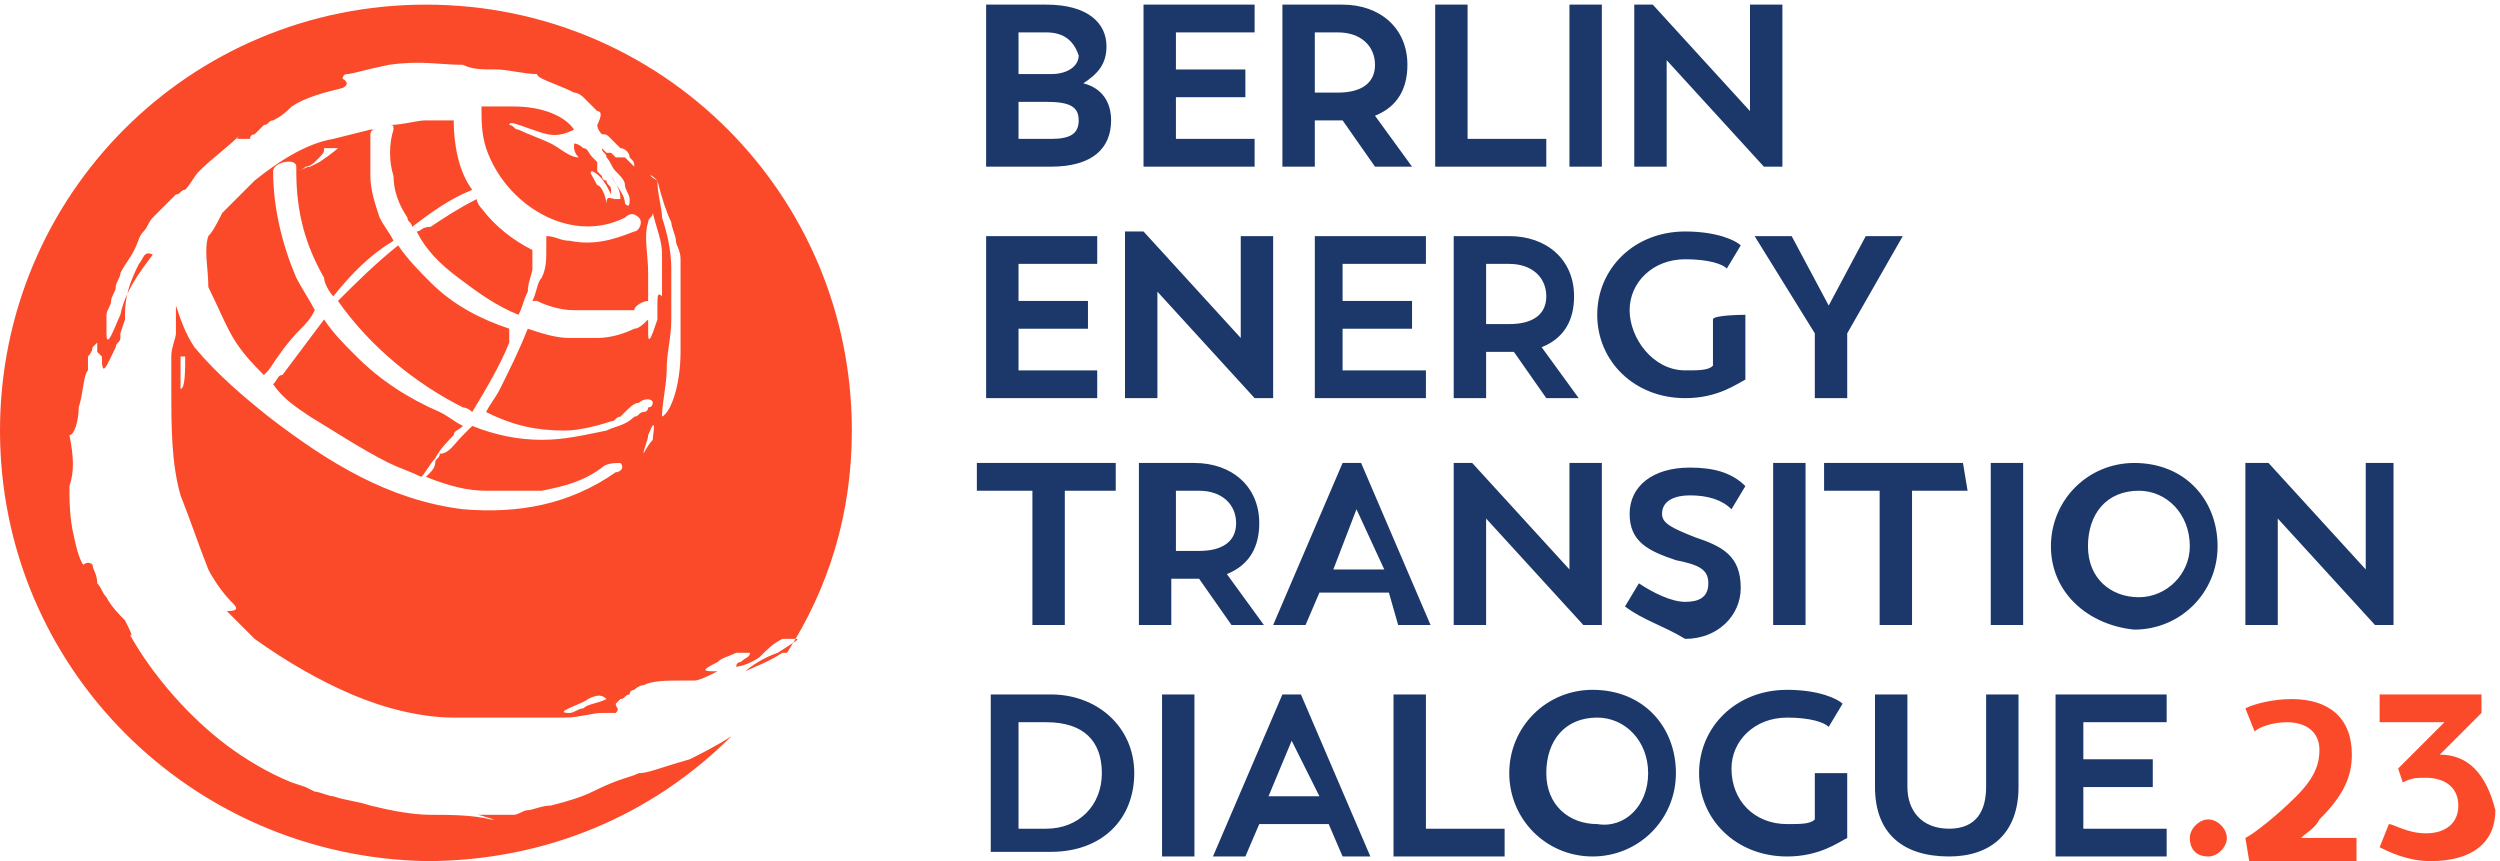
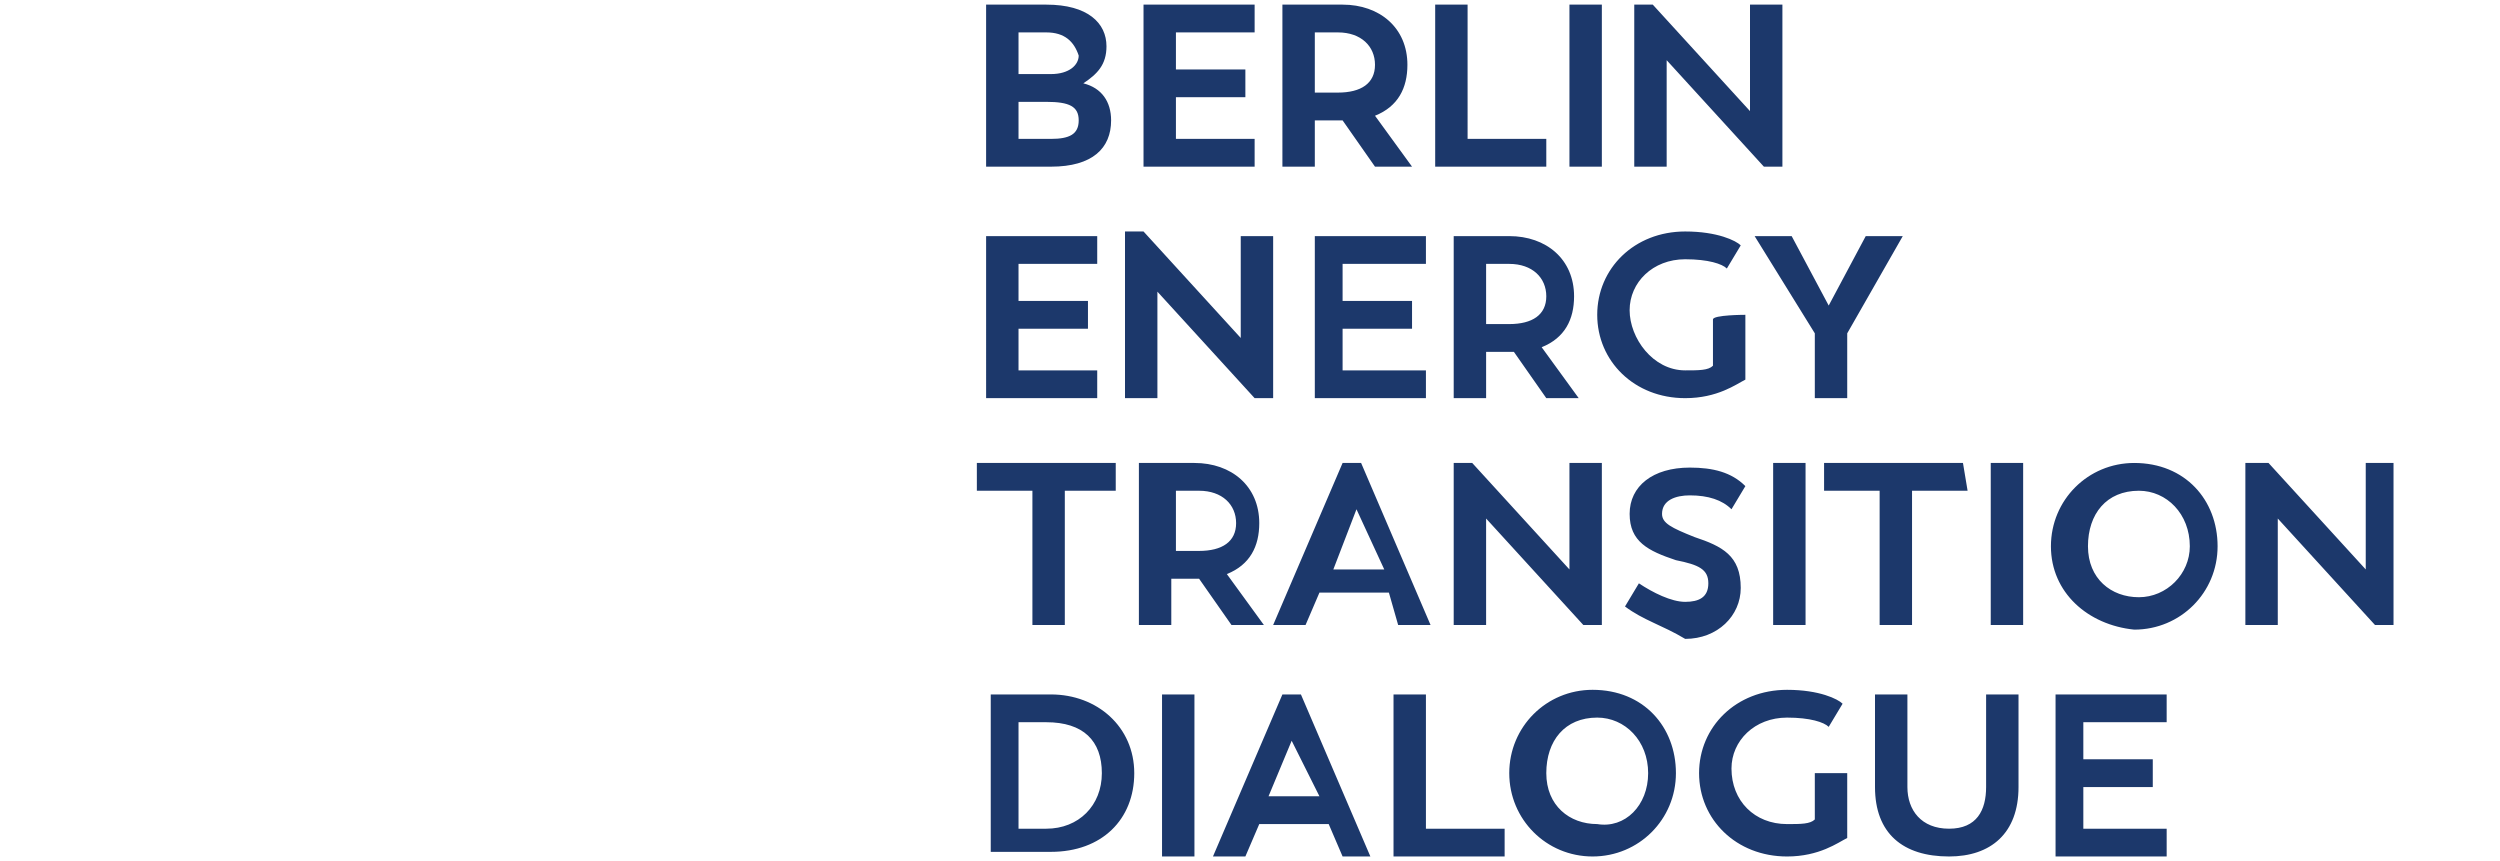
<svg xmlns="http://www.w3.org/2000/svg" version="1.1" id="Ebene_1" x="0px" y="0px" viewBox="0 0 54 18.6" style="enable-background:new 0 0 54 18.6;" xml:space="preserve">
  <style type="text/css">
	.st0{fill:#1C386B;}
	.st1{fill:#FA4A29;}
</style>
  <g>
    <path class="st0" d="M24,2.6c0,0.6-0.4,1-1.3,1h-1.4V0.1h1.3c0.9,0,1.3,0.4,1.3,0.9c0,0.4-0.2,0.6-0.5,0.8C23.8,1.9,24,2.2,24,2.6z    M22.6,0.7H22v0.9h0.7c0.4,0,0.6-0.2,0.6-0.4C23.2,0.9,23,0.7,22.6,0.7z M23.3,2.6c0-0.3-0.2-0.4-0.7-0.4H22V3h0.7   C23.1,3,23.3,2.9,23.3,2.6z M27.1,3v0.6h-2.4V0.1h2.4v0.6h-1.7v0.8h1.5v0.6h-1.5V3H27.1z M29.7,3.6l-0.7-1h-0.1h-0.5v1h-0.7V0.1H29   c0.8,0,1.4,0.5,1.4,1.3c0,0.5-0.2,0.9-0.7,1.1l0.8,1.1L29.7,3.6L29.7,3.6z M28.4,2h0.5c0.5,0,0.8-0.2,0.8-0.6   c0-0.4-0.3-0.7-0.8-0.7h-0.5V2z M33.4,3v0.6h-2.4V0.1h0.7V3H33.4z M33.9,0.1h0.7v3.5h-0.7V0.1z M38.5,0.1v3.5h-0.4l-2.1-2.3v2.3   h-0.7V0.1h0.4l2.1,2.3V0.1H38.5z M23.7,8v0.6h-2.4V5.1h2.4v0.6H22v0.8h1.5v0.6H22V8C22,8,23.7,8,23.7,8z M27.5,5.1v3.5h-0.4   l-2.1-2.3v2.3h-0.7V5h0.4l2.1,2.3V5.1H27.5z M30.8,8v0.6h-2.4V5.1h2.4v0.6H29v0.8h1.5v0.6H29V8C29,8,30.8,8,30.8,8z M33.4,8.6   l-0.7-1h-0.1h-0.5v1h-0.7V5.1h1.2c0.8,0,1.4,0.5,1.4,1.3c0,0.5-0.2,0.9-0.7,1.1l0.8,1.1L33.4,8.6L33.4,8.6z M32.1,7h0.5   c0.5,0,0.8-0.2,0.8-0.6c0-0.4-0.3-0.7-0.8-0.7h-0.5V7z M37.7,6.8v1.4c-0.2,0.1-0.6,0.4-1.3,0.4c-1.1,0-1.9-0.8-1.9-1.8   S35.3,5,36.4,5c0.7,0,1.1,0.2,1.2,0.3l-0.3,0.5c-0.1-0.1-0.4-0.2-0.9-0.2c-0.7,0-1.2,0.5-1.2,1.1S35.7,8,36.4,8   c0.3,0,0.5,0,0.6-0.1v-1C37,6.8,37.7,6.8,37.7,6.8z M39.9,7.2v1.4h-0.7V7.2l-1.3-2.1h0.8l0.8,1.5l0.8-1.5h0.8L39.9,7.2z M24.2,10.6   H23v2.9h-0.7v-2.9h-1.2V10h3V10.6z M26.6,13.5l-0.7-1h-0.1h-0.5v1h-0.7V10h1.2c0.8,0,1.4,0.5,1.4,1.3c0,0.5-0.2,0.9-0.7,1.1   l0.8,1.1L26.6,13.5L26.6,13.5z M25.4,11.9h0.5c0.5,0,0.8-0.2,0.8-0.6c0-0.4-0.3-0.7-0.8-0.7h-0.5V11.9z M30,12.8h-1.5l-0.3,0.7   h-0.7l1.5-3.5h0.4l1.5,3.5h-0.7L30,12.8z M28.8,12.3h1.1L29.3,11L28.8,12.3z M34.6,10v3.5h-0.4l-2.1-2.3v2.3h-0.7V10h0.4l2.1,2.3   V10H34.6z M35.1,13.1l0.3-0.5c0.3,0.2,0.7,0.4,1,0.4c0.3,0,0.5-0.1,0.5-0.4c0-0.3-0.2-0.4-0.7-0.5c-0.6-0.2-1-0.4-1-1   c0-0.6,0.5-1,1.3-1c0.5,0,0.9,0.1,1.2,0.4l-0.3,0.5c-0.2-0.2-0.5-0.3-0.9-0.3c-0.3,0-0.6,0.1-0.6,0.4c0,0.2,0.2,0.3,0.7,0.5   c0.6,0.2,1,0.4,1,1.1c0,0.6-0.5,1.1-1.2,1.1C35.9,13.5,35.5,13.4,35.1,13.1z M38.4,10H39v3.5h-0.7V10z M42.5,10.6h-1.2v2.9h-0.7   v-2.9h-1.2V10h3L42.5,10.6L42.5,10.6z M43,10h0.7v3.5H43V10z M44.3,11.8c0-1,0.8-1.8,1.8-1.8c1.1,0,1.8,0.8,1.8,1.8   s-0.8,1.8-1.8,1.8C45.1,13.5,44.3,12.8,44.3,11.8z M47.3,11.8c0-0.7-0.5-1.2-1.1-1.2c-0.7,0-1.1,0.5-1.1,1.2s0.5,1.1,1.1,1.1   C46.8,12.9,47.3,12.4,47.3,11.8z M51.7,10v3.5h-0.4l-2.1-2.3v2.3h-0.7V10H49l2.1,2.3V10H51.7z M24.5,16.7c0,1-0.7,1.7-1.8,1.7h-1.3   V15h1.3C23.7,15,24.5,15.7,24.5,16.7z M23.8,16.7c0-0.7-0.4-1.1-1.2-1.1H22v2.3h0.6C23.3,17.9,23.8,17.4,23.8,16.7z M25.1,15h0.7   v3.5h-0.7V15z M28.7,17.8h-1.5l-0.3,0.7h-0.7l1.5-3.5h0.4l1.5,3.5H29L28.7,17.8z M27.4,17.2h1.1L27.9,16L27.4,17.2z M32.5,17.9v0.6   h-2.4V15h0.7v2.9H32.5z M32.6,16.7c0-1,0.8-1.8,1.8-1.8c1.1,0,1.8,0.8,1.8,1.8c0,1-0.8,1.8-1.8,1.8C33.4,18.5,32.6,17.7,32.6,16.7z    M35.6,16.7c0-0.7-0.5-1.2-1.1-1.2c-0.7,0-1.1,0.5-1.1,1.2s0.5,1.1,1.1,1.1C35.1,17.9,35.6,17.4,35.6,16.7z M39.9,16.7v1.4   c-0.2,0.1-0.6,0.4-1.3,0.4c-1.1,0-1.9-0.8-1.9-1.8c0-1,0.8-1.8,1.9-1.8c0.7,0,1.1,0.2,1.2,0.3l-0.3,0.5c-0.1-0.1-0.4-0.2-0.9-0.2   c-0.7,0-1.2,0.5-1.2,1.1c0,0.7,0.5,1.2,1.2,1.2c0.3,0,0.5,0,0.6-0.1v-1H39.9z M40.5,17v-2h0.7v2c0,0.5,0.3,0.9,0.9,0.9   c0.6,0,0.8-0.4,0.8-0.9v-2h0.7v2c0,1-0.6,1.5-1.5,1.5C41.1,18.5,40.5,18,40.5,17z M46.8,17.9v0.6h-2.4V15h2.4v0.6H45v0.8h1.5V17H45   v0.9L46.8,17.9L46.8,17.9z" />
-     <path class="st1" d="M8.5,2.8c0-0.1,0-0.1-0.1-0.1C8.7,2.7,9,2.6,9.2,2.6c0.2,0,0.4,0,0.6,0c0,0.5,0.1,1.1,0.4,1.5   C9.7,4.3,9.3,4.6,8.9,4.9c0-0.1-0.1-0.1-0.1-0.2C8.6,4.4,8.5,4.1,8.5,3.8C8.4,3.5,8.4,3.1,8.5,2.8 M5.1,7.4   c0.2,0.3,0.4,0.5,0.6,0.7c0,0,0.1-0.1,0.1-0.1C6,7.7,6.2,7.4,6.5,7.1C6.6,7,6.7,6.9,6.8,6.7C6.7,6.5,6.5,6.2,6.4,6   C6.1,5.3,5.9,4.5,5.9,3.7c0-0.2,0.5-0.3,0.5-0.1c0,0,0,0,0,0.1c0.1,0,0.2-0.1,0.2-0.1c0.1,0,0.2-0.1,0.2-0.1C7,3.3,7,3.3,7,3.2   c0.1,0,0.2,0,0.2,0s0.1,0,0.1,0c0,0-0.1,0.1-0.4,0.3L6.7,3.6c-0.1,0-0.2,0.1-0.3,0.1C6.4,4.6,6.6,5.3,7,6C7,6.1,7.1,6.3,7.2,6.4   C7.6,5.9,8,5.5,8.5,5.2C8.4,5,8.3,4.9,8.2,4.7C8.1,4.4,8,4.1,8,3.8c0-0.2,0-0.3,0-0.5C8,3.2,8,3,8,2.9c0,0,0-0.1,0.1-0.1   c0,0-0.1,0-0.1,0C7.6,2.9,7.2,3,7.2,3C6.6,3.1,6,3.5,5.5,3.9C5.3,4.1,5,4.4,4.8,4.6C4.7,4.8,4.6,5,4.5,5.1c-0.1,0.3,0,0.7,0,1.1   C4.7,6.6,4.9,7.1,5.1,7.4 M9,5c0.2,0.4,0.5,0.7,0.9,1c0.4,0.3,0.8,0.6,1.3,0.8c0.1-0.2,0.1-0.3,0.2-0.5c0-0.2,0.1-0.4,0.1-0.5   c0-0.1,0-0.3,0-0.4c-0.4-0.2-0.8-0.5-1.1-0.9c0,0-0.1-0.1-0.1-0.2c-0.4,0.2-0.7,0.4-1,0.6C9.1,4.9,9.1,5,9,5 M7.7,7.7   C7.4,7.4,7.2,7.2,7,6.9C6.7,7.3,6.4,7.7,6.1,8.1C6,8.1,6,8.2,5.9,8.3l0,0c0,0,0,0,0,0l0,0C6.1,8.6,6.4,8.8,6.7,9   C7.2,9.3,7.8,9.7,8.4,10c0.2,0.1,0.5,0.2,0.7,0.3c0.1-0.1,0.2-0.3,0.3-0.4c0.1-0.2,0.3-0.4,0.4-0.5c0-0.1,0.1-0.1,0.2-0.2   C9.8,9.1,9.7,9,9.5,8.9C8.8,8.6,8.2,8.2,7.7,7.7 M8.6,5.3C8.1,5.7,7.7,6.1,7.3,6.5C8,7.5,9,8.3,10,8.8c0,0,0.1,0,0.2,0.1   c0.3-0.5,0.6-1,0.8-1.5C11,7.3,11,7.2,11,7.1c-0.6-0.2-1.2-0.5-1.7-1C9.1,5.9,8.8,5.6,8.6,5.3 M14.2,3.9C14,3.7,14,3.8,14.2,3.9   c0,0.3,0.1,0.6,0.1,0.8c0.1,0.3,0.2,0.7,0.2,1.1c0,0.4,0,0.8,0,1.1c0,0.4-0.1,0.7-0.1,1.1c0,0.3-0.1,0.7-0.1,1   c0.2-0.1,0.4-0.7,0.4-1.4c0-0.3,0-0.7,0-1.1c0-0.3,0-0.6,0-0.9c0-0.2-0.1-0.3-0.1-0.4c0-0.1-0.1-0.3-0.1-0.4   C14.4,4.6,14.3,4.3,14.2,3.9 M14.1,9.5c0-0.1,0.1-0.6-0.1-0.1c0,0.1-0.1,0.3-0.1,0.4C13.9,9.8,14,9.6,14.1,9.5 M13.1,15.1   C13.2,15,13.2,15,13.1,15.1c-0.1-0.1-0.2-0.1-0.4,0c-0.1,0.1-0.8,0.3-0.4,0.3c0.1,0,0.2-0.1,0.3-0.1C12.7,15.2,12.9,15.2,13.1,15.1    M3.9,8.4c0.1,0,0.1-0.4,0.1-0.7L3.9,7.7l0,0.4L3.9,8.4 M13.8,16.7c0.2,0,0.4-0.1,1.1-0.3c0.2-0.1,0.6-0.3,0.9-0.5   c-1.7,1.7-4,2.7-6.6,2.7C4.1,18.5,0,14.4,0,9.3s4.1-9.2,9.2-9.2s9.2,4.1,9.2,9.2c0,1.8-0.5,3.4-1.4,4.8c0,0,0,0-0.1,0   c-0.3,0.2-0.6,0.3-0.8,0.4c0.1-0.1,0.4-0.3,0.7-0.4c0.3-0.2,0.5-0.3,0.4-0.3c-0.1,0-0.1,0-0.3,0c-0.2,0.1-0.3,0.2-0.5,0.4   c-0.3,0.2-0.5,0.2-0.5,0.2c0,0,0-0.1,0.1-0.1c0.1-0.1,0.2-0.1,0.2-0.2c0,0,0,0-0.3,0c-0.2,0.1-0.3,0.1-0.4,0.2   c-0.4,0.2-0.3,0.2,0,0.2c-0.2,0.1-0.4,0.2-0.5,0.2c-0.1,0-0.2,0-0.3,0c-0.3,0-0.6,0-0.8,0.1c-0.1,0-0.2,0.1-0.2,0.1   c0,0-0.1,0-0.1,0.1c0,0,0,0,0,0c-0.1,0-0.1,0.1-0.2,0.1c-0.1,0.1-0.1,0.1-0.1,0.1c0,0.1,0.1,0.1,0,0.2c0,0,0,0-0.1,0   c-0.1,0-0.1,0-0.2,0c-0.2,0-0.5,0.1-0.8,0.1c-0.1,0-0.2,0-0.3,0c-0.1,0-0.2,0-0.3,0c-0.2,0-0.4,0-0.6,0c-0.4,0-0.8,0-1.2,0   c-0.7,0-1.5-0.2-2.2-0.5c-0.7-0.3-1.4-0.7-2.1-1.2c-0.1-0.1-0.3-0.3-0.4-0.4c0,0-0.1-0.1-0.1-0.1c0,0-0.1-0.1-0.1-0.1   C5.2,13.2,5.1,13.1,5,13c-0.2-0.2-0.4-0.5-0.5-0.7c-0.2-0.5-0.4-1.1-0.6-1.6C3.7,10,3.7,9.2,3.7,8.4c0,0,0-0.1,0-0.1   c0-0.1,0-0.2,0-0.3c0-0.1,0-0.2,0-0.3c0-0.2,0.1-0.4,0.1-0.5c0-0.2,0-0.3,0-0.4c0-0.1,0,0,0,0c0-0.1,0-0.2,0-0.2   c0.1,0.3,0.2,0.6,0.4,0.9C4.7,8.1,5.3,8.6,5.8,9C7.1,10,8.4,10.8,10,11c1.2,0.1,2.3-0.1,3.3-0.8c0.1,0,0.2-0.1,0.1-0.2   c-0.1,0-0.3,0-0.4,0.1c-0.4,0.3-0.8,0.4-1.3,0.5c0,0,0,0,0,0h0c0,0-0.1,0-0.1,0c-0.1,0-0.1,0-0.2,0c-0.1,0-0.2,0-0.3,0   c-0.2,0-0.4,0-0.6,0c-0.4,0-0.8-0.1-1.3-0.3c0,0,0,0,0.1-0.1c0,0,0.1-0.1,0.1-0.2c0,0,0,0,0,0c0-0.1,0.1-0.1,0.1-0.2   C9.7,9.8,9.8,9.6,10,9.4c0.1-0.1,0.1-0.1,0.2-0.2c0.5,0.2,1,0.3,1.5,0.3c0.5,0,0.9-0.1,1.4-0.2c0.2-0.1,0.4-0.1,0.6-0.3   c0.1,0,0.1-0.1,0.2-0.1c0,0,0.1,0,0.1-0.1c0,0,0,0,0,0c0.1,0,0.1-0.1,0.1-0.1c0-0.1-0.2-0.1-0.3,0c-0.1,0-0.2,0.1-0.3,0.2   c0,0-0.1,0.1-0.1,0.1c-0.1,0-0.1,0.1-0.2,0.1c-0.3,0.1-0.7,0.2-1,0.2c-0.6,0-1.1-0.1-1.7-0.4c0.1-0.2,0.2-0.3,0.3-0.5   c0.2-0.4,0.4-0.8,0.6-1.3c0.3,0.1,0.6,0.2,0.9,0.2c0.2,0,0.4,0,0.6,0c0.3,0,0.6-0.1,0.8-0.2c0.1,0,0.2-0.1,0.3-0.2   c0,0.1,0,0.2,0,0.3c0,0.3,0.1,0,0.2-0.3c0-0.1,0-0.1,0-0.2c0,0,0,0,0-0.1c0,0,0,0,0,0c0-0.2,0-0.3,0.1-0.2c0-0.4,0-0.6,0-0.9   c0-0.3-0.1-0.5-0.2-0.9c0,0.1-0.1,0.1-0.1,0.2C13.9,5.1,14,5.5,14,5.9c0,0.2,0,0.4,0,0.6c-0.1,0-0.3,0.1-0.3,0.2c0,0,0,0,0,0   c0,0,0,0,0,0s0,0,0,0c0,0,0,0,0,0l0,0c0,0,0,0,0,0l0,0l0,0c0,0,0,0-0.1,0h0c0,0,0,0,0,0c0,0,0,0-0.1,0c0,0,0,0-0.1,0h0c0,0,0,0,0,0   c0,0-0.1,0-0.2,0c0,0-0.1,0-0.2,0l0,0c0,0,0,0,0,0c0,0-0.1,0-0.1,0c-0.1,0-0.2,0-0.3,0c0,0,0,0-0.1,0c0,0,0,0,0,0c0,0,0,0,0,0   c0,0,0,0-0.1,0c-0.3,0-0.6-0.1-0.8-0.2c0,0-0.1,0-0.1,0c0.1-0.2,0.1-0.4,0.2-0.5c0.1-0.2,0.1-0.4,0.1-0.6c0-0.1,0-0.2,0-0.3   c0.2,0,0.3,0.1,0.5,0.1c0.5,0.1,0.9,0,1.4-0.2c0.1,0,0.2-0.2,0.1-0.3c-0.1-0.1-0.2-0.1-0.3,0c-1.2,0.6-2.6-0.3-3-1.5   c-0.1-0.3-0.1-0.6-0.1-0.9c0.2,0,0.4,0,0.7,0c0.6,0,1.1,0.2,1.3,0.5C12,3,11.8,2.9,11.5,2.8C11.2,2.7,11,2.6,11,2.7   c0.1,0,0.1,0.1,0.2,0.1c0.2,0.1,0.5,0.2,0.7,0.3c0.2,0.1,0.4,0.3,0.6,0.3c-0.1-0.1-0.1-0.2-0.1-0.2c0,0,0-0.1,0-0.1   c0.1,0,0.2,0.1,0.2,0.1c0.1,0,0.1,0.1,0.2,0.2c0,0,0.1,0.1,0.1,0.1l0,0.1c0,0,0,0,0,0.1c0,0,0.1,0.1,0.1,0.1c0,0,0,0.1,0.1,0.1   c0,0.1,0.1,0.1,0.1,0.2c0,0,0,0.1,0,0.1c-0.1-0.2-0.2-0.4-0.4-0.5c-0.1,0,0,0.1,0.1,0.3C13,4,13.1,4.3,13.1,4.4   c0-0.2,0.1-0.1,0.2-0.1c0,0,0.1,0,0.1,0c0-0.1,0-0.2-0.2-0.5c0.1,0.2,0.3,0.4,0.3,0.6c0.1,0.1,0.1,0,0.1-0.1c0-0.1-0.1-0.2-0.1-0.3   c0-0.1-0.1-0.2-0.2-0.3c-0.1-0.1-0.1-0.2-0.2-0.3c0-0.1-0.1-0.1-0.1-0.2c0,0,0-0.1,0,0c0,0,0,0,0.1,0.1c0,0,0,0,0.1,0   c0,0,0,0,0.1,0.1c0.1,0,0.1,0,0.1,0c0,0,0,0,0.1,0c0,0,0.1,0.1,0.2,0.2c0-0.1,0-0.1-0.1-0.2c0-0.1-0.1-0.2-0.2-0.2   c-0.1-0.1-0.1-0.1-0.2-0.2c-0.1-0.1-0.1-0.1-0.2-0.1c0,0-0.1-0.1-0.1-0.2C13,2.5,13,2.4,12.9,2.4c0,0-0.1-0.1-0.1-0.1   c0,0-0.1-0.1-0.1-0.1c0,0-0.1-0.1-0.1-0.1c0,0-0.1-0.1-0.2-0.1c-0.4-0.2-0.8-0.3-0.8-0.4c-0.3,0-0.6-0.1-0.9-0.1   c-0.3,0-0.5,0-0.7-0.1c-0.5,0-0.9-0.1-1.6,0C7.9,1.5,7.6,1.6,7.5,1.6c-0.1,0-0.1,0.1-0.1,0.1c0,0,0.2,0.1,0,0.2   C7,2,6.6,2.1,6.3,2.3C6.2,2.4,6.1,2.5,5.9,2.6c-0.1,0-0.1,0.1-0.2,0.1c0,0-0.1,0.1-0.1,0.1c0,0-0.1,0.1-0.1,0.1c0,0-0.1,0-0.1,0.1   C5.3,3,5.3,3,5.2,3c-0.1,0-0.1,0,0-0.1C4.9,3.2,4.6,3.4,4.3,3.7C4.2,3.8,4.1,4,4,4.1c-0.1,0-0.1,0.1-0.2,0.1c0,0-0.1,0.1-0.1,0.1   c0,0-0.1,0.1-0.1,0.1C3.5,4.5,3.4,4.6,3.3,4.7C3.2,4.8,3.2,4.9,3.1,5C3,5.1,3,5.2,2.9,5.4C2.8,5.6,2.7,5.7,2.6,5.9   c0,0.1-0.1,0.2-0.1,0.3c0,0.1-0.1,0.2-0.1,0.3c0,0.1-0.1,0.2-0.1,0.3c0,0,0,0.1,0,0.2c0,0.1,0,0.1,0,0.2c0,0.4,0.2-0.2,0.3-0.4   c0.1-0.5,0.4-0.9,0.7-1.3C3.1,5.4,3.1,5.6,3,5.7C2.8,6.1,2.7,6.4,2.7,6.8c0,0,0,0,0,0l0,0c0,0,0,0,0,0.1L2.6,7.2l0,0.1l0,0   c0,0.1-0.1,0.1-0.1,0.2C2.3,7.9,2.2,8.2,2.2,7.7c0,0,0,0-0.1-0.1c0,0,0-0.1,0-0.2c0,0-0.1,0.1-0.1,0.1c0,0,0,0.1-0.1,0.2   c0,0.1,0,0.1,0,0.2c0,0,0,0.1,0,0.1C1.8,8.1,1.8,8.5,1.7,8.8c0,0.3-0.1,0.6-0.2,0.6c0.1,0.5,0.1,0.8,0,1.1c0,0.3,0,0.7,0.1,1.1   c0.1,0.5,0.2,0.6,0.2,0.6c0,0,0.1-0.1,0.2,0c0,0.1,0.1,0.2,0.1,0.4c0.1,0.1,0.1,0.2,0.2,0.3c0.1,0.2,0.3,0.4,0.4,0.5   c0.1,0.2,0.2,0.4,0.1,0.3c0.5,0.9,1.3,1.8,2.1,2.4c0.4,0.3,0.9,0.6,1.4,0.8L6.6,17l0.2,0.1c0.1,0,0.3,0.1,0.4,0.1   c0.3,0.1,0.5,0.1,0.8,0.2c0.4,0.1,0.9,0.2,1.3,0.2c0.4,0,0.9,0,1.3,0.1l-0.1,0c0,0,0.1,0,0.2,0c-0.1,0-0.3-0.1-0.4-0.1   c0.1,0,0.3,0,0.4,0c0.1,0,0.3,0,0.4,0c0.1,0,0.2-0.1,0.3-0.1c0.1,0,0.3-0.1,0.5-0.1c0.4-0.1,0.7-0.2,0.9-0.3   C13.4,16.8,13.6,16.8,13.8,16.7 M47.7,18.5c0.2,0,0.4-0.2,0.4-0.4s-0.2-0.4-0.4-0.4c-0.2,0-0.4,0.2-0.4,0.4S47.4,18.5,47.7,18.5z    M52.7,16.3l0.9-0.9V15h-2.2v0.6h1.4l-1,1l0.1,0.3c0.2-0.1,0.3-0.1,0.5-0.1c0.4,0,0.7,0.2,0.7,0.6c0,0.4-0.3,0.6-0.7,0.6   c-0.4,0-0.7-0.2-0.8-0.2l-0.2,0.5c0.2,0.1,0.6,0.3,1.1,0.3c0.9,0,1.4-0.4,1.4-1.1C53.7,16.7,53.3,16.3,52.7,16.3z M48.5,18.1   c0.2-0.1,0.7-0.5,1.1-0.9c0.4-0.4,0.5-0.7,0.5-1c0-0.4-0.3-0.6-0.7-0.6c-0.3,0-0.6,0.1-0.7,0.2l-0.2-0.5c0.2-0.1,0.6-0.2,1-0.2   c0.8,0,1.3,0.4,1.3,1.2c0,0.5-0.2,0.9-0.7,1.4c-0.1,0.2-0.3,0.3-0.4,0.4h1.2v0.6h-2.3L48.5,18.1L48.5,18.1z" />
  </g>
</svg>